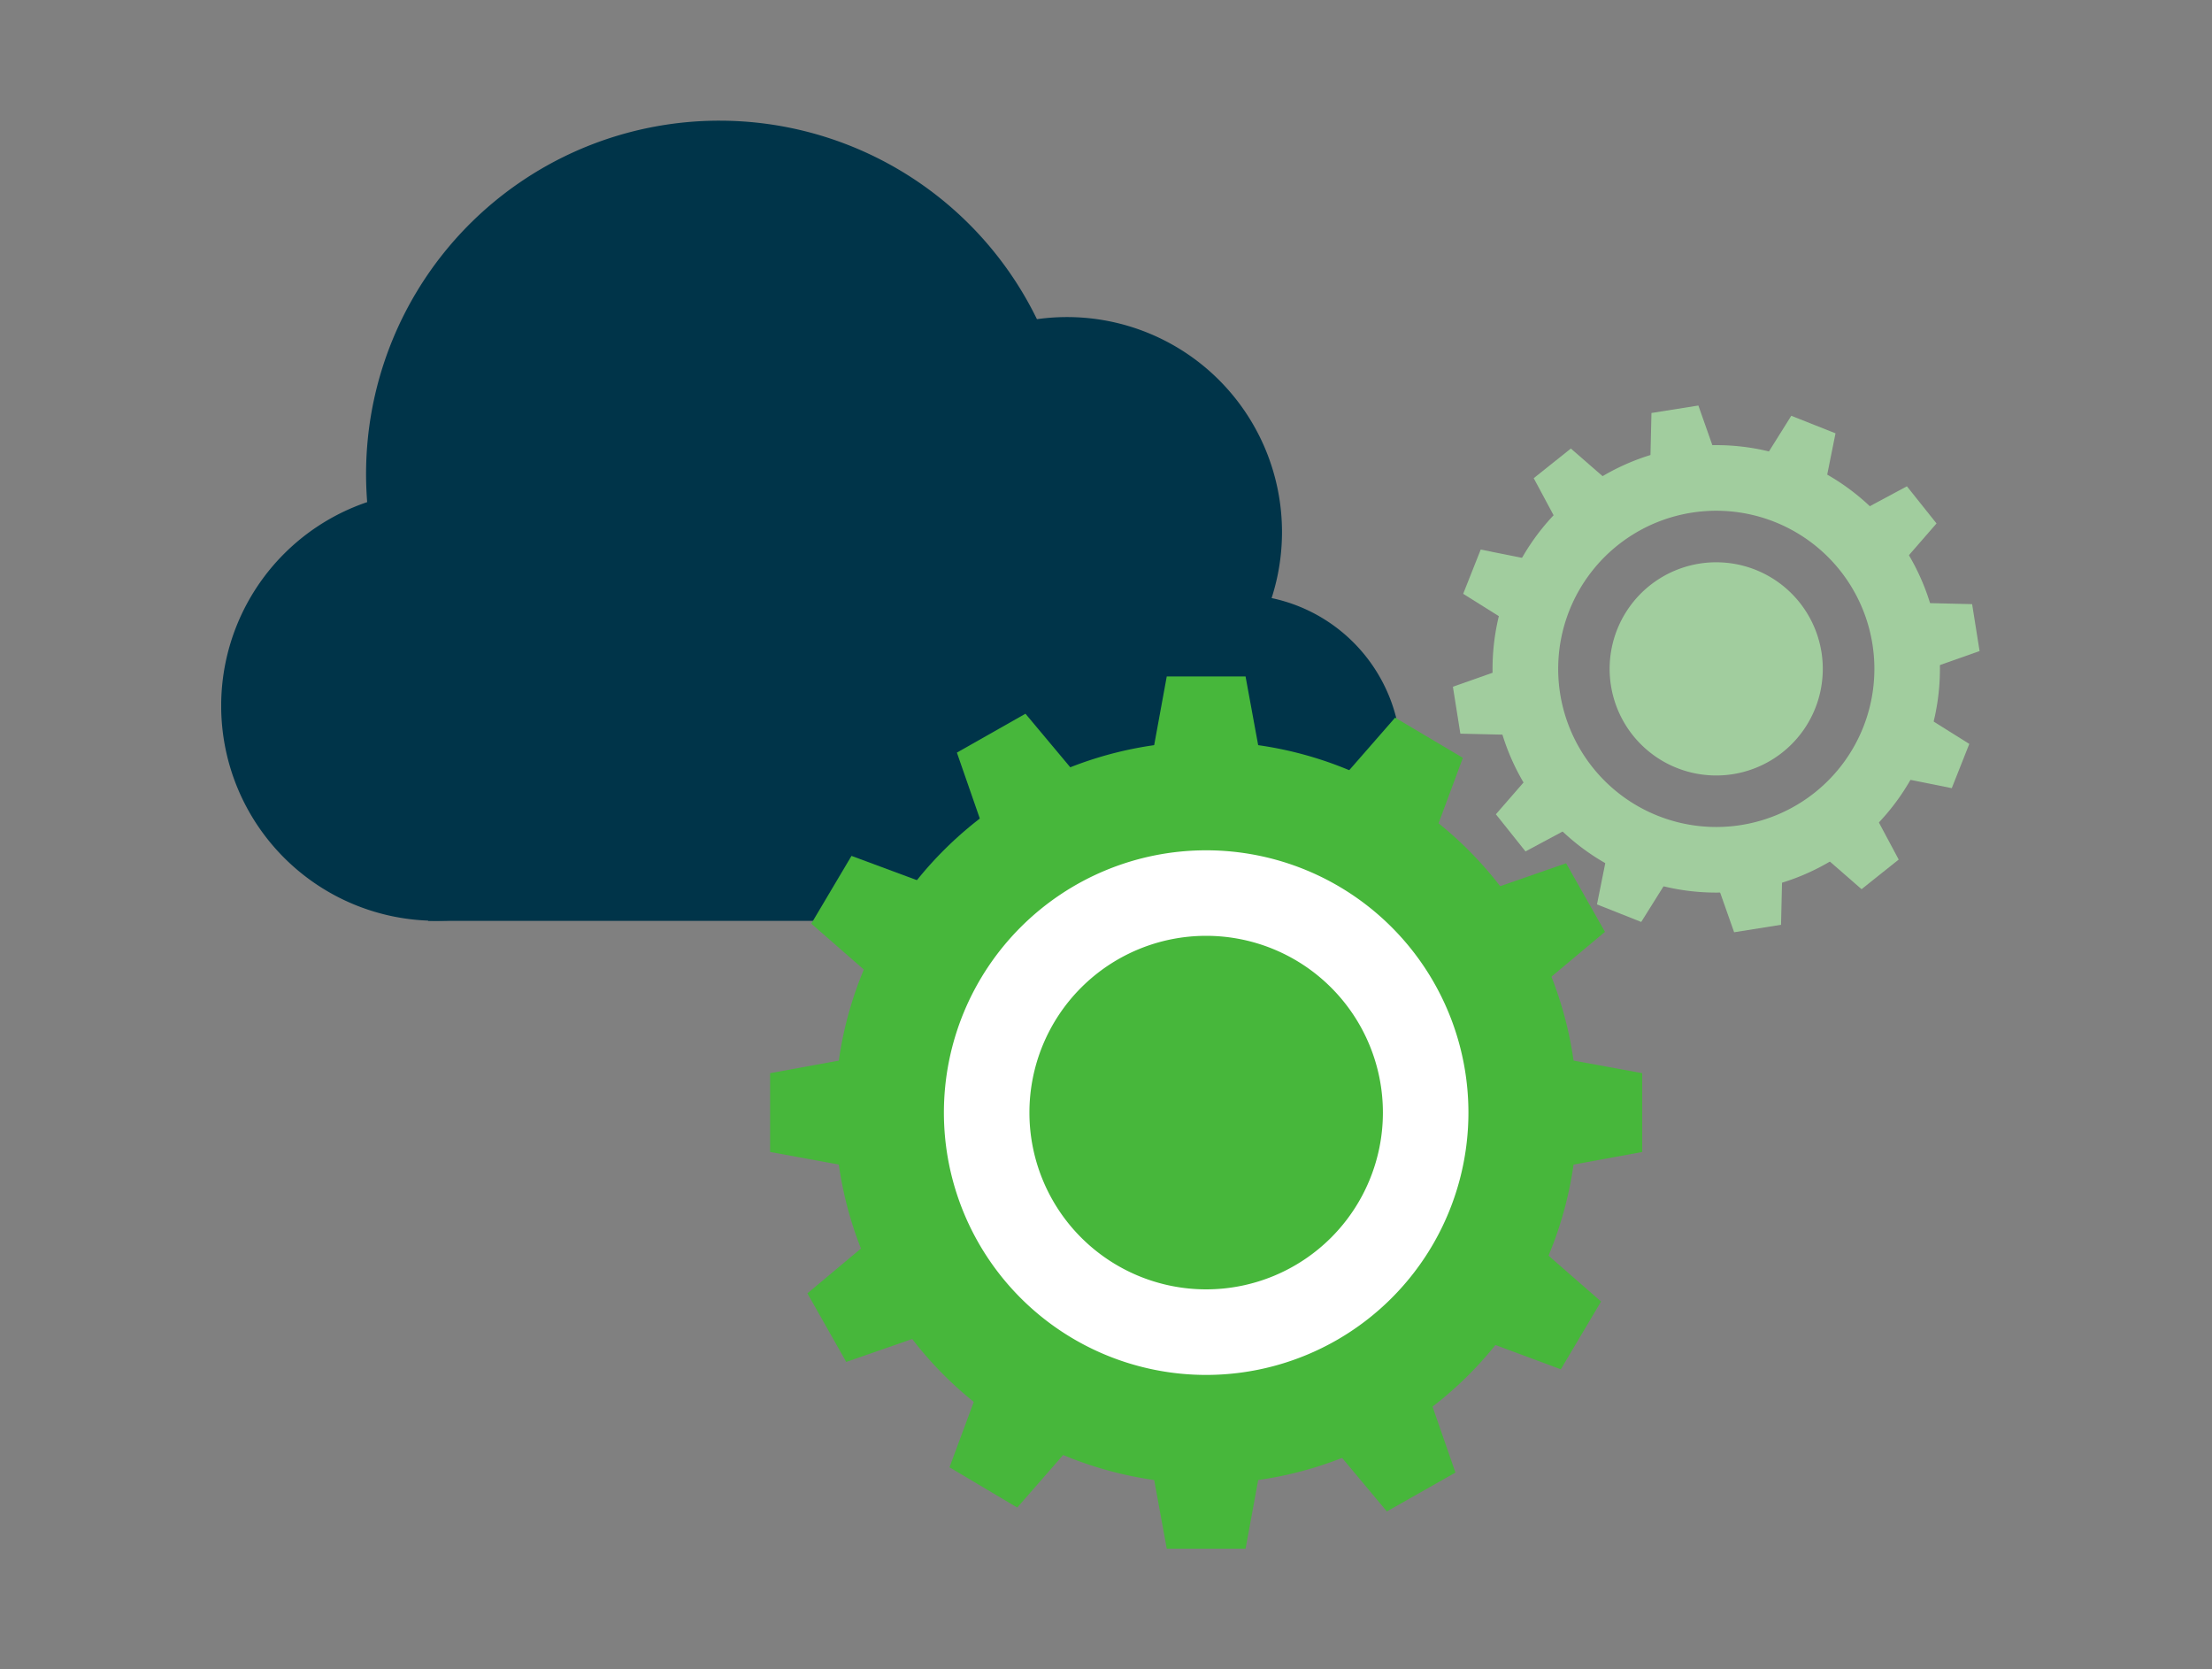
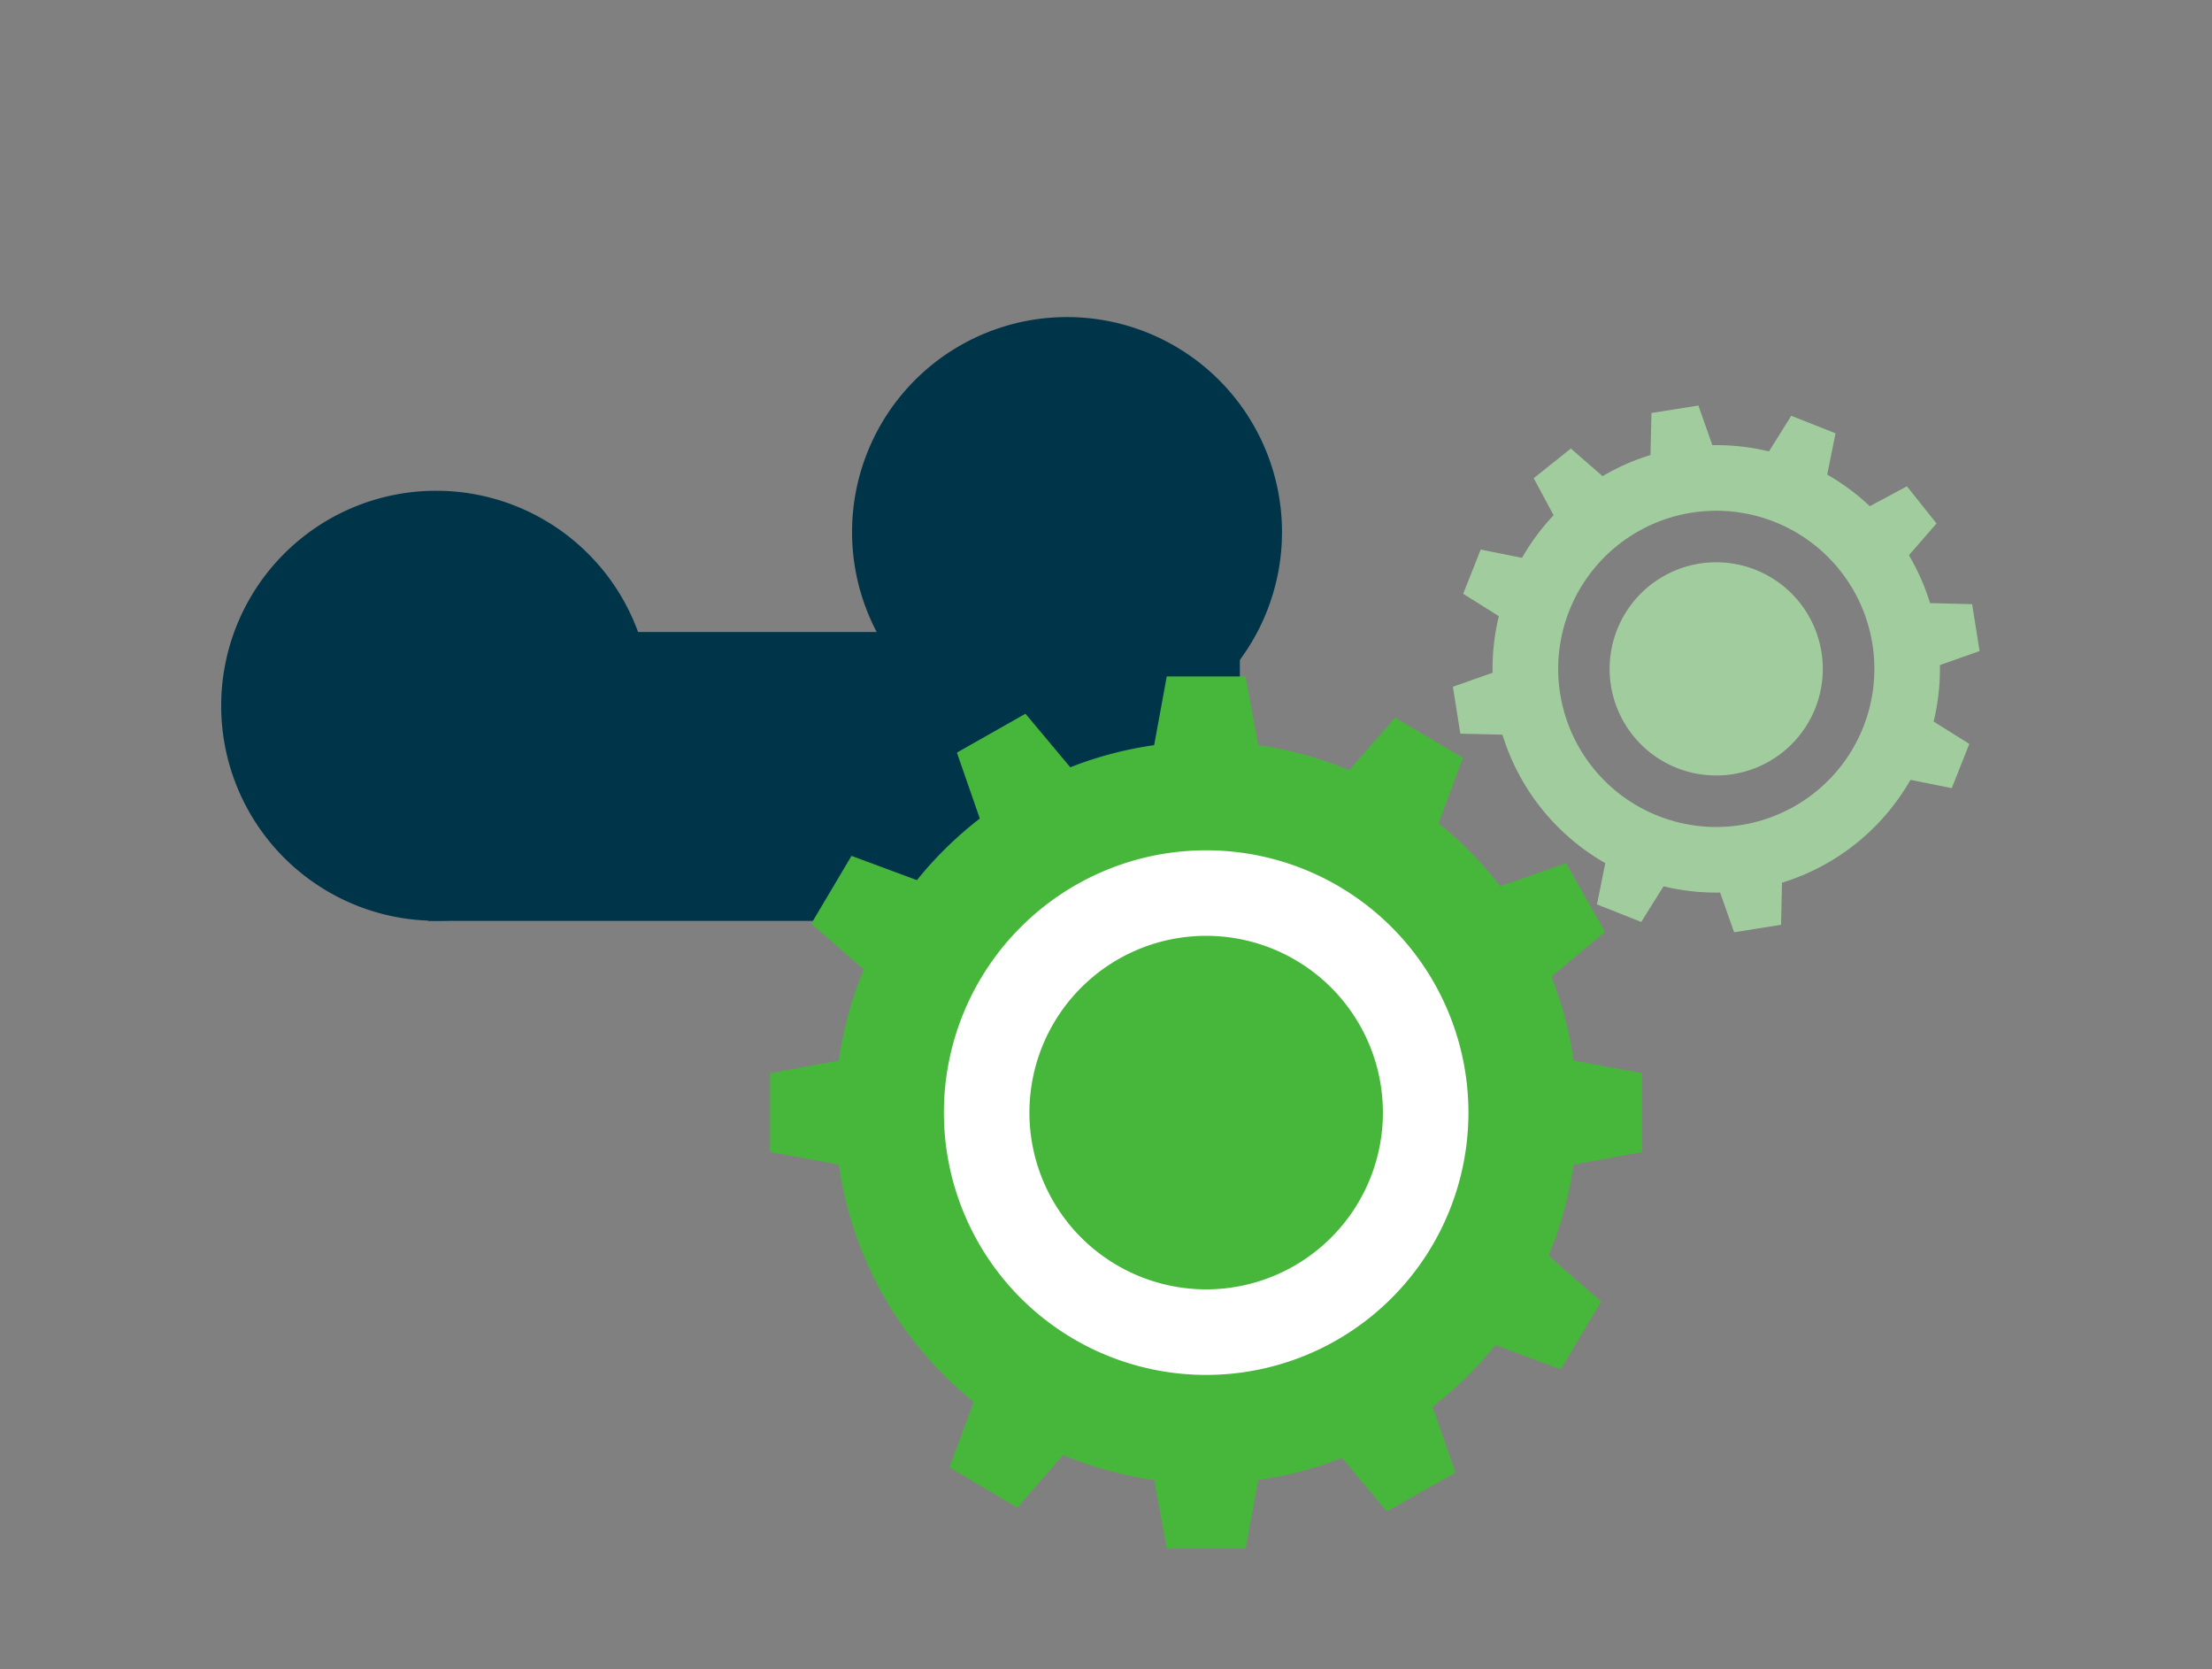
<svg xmlns="http://www.w3.org/2000/svg" width="110" height="83" viewBox="0 0 110 83">
  <rect x="0" y="0" width="110" height="83" fill="#808080" stroke="none" />
  <defs>
    <clipPath id="clip-path">
      <rect width="87.442" height="71.003" fill="none" />
    </clipPath>
  </defs>
  <g transform="translate(-628 -2495)">
    <g transform="translate(639 2501)">
      <g transform="translate(0 0)" clip-path="url(#clip-path)">
        <path d="M21.379,27.295A10.69,10.69,0,1,1,10.69,16.6a10.69,10.69,0,0,1,10.69,10.69" transform="translate(0 1.801)" fill="#003449" />
        <path d="M49.683,19.5a10.69,10.69,0,1,1-10.69-10.69A10.69,10.69,0,0,1,49.683,19.5" transform="translate(3.069 0.955)" fill="#003449" />
-         <path d="M54.525,29.369a8.11,8.11,0,1,1-8.11-8.11,8.11,8.11,0,0,1,8.11,8.11" transform="translate(4.153 2.305)" fill="#003449" />
-         <path d="M41.637,17.569A17.569,17.569,0,1,1,24.069,0,17.568,17.568,0,0,1,41.637,17.569" transform="translate(0.705 0)" fill="#003449" />
        <rect width="40.368" height="14.362" transform="translate(10.288 25.424)" fill="#003449" />
        <path d="M60.767,46.284A15.113,15.113,0,1,1,45.653,31.171,15.114,15.114,0,0,1,60.767,46.284" transform="translate(3.311 3.38)" fill="#fff" />
        <path d="M45.995,27.848A18.451,18.451,0,1,0,64.447,46.3,18.452,18.452,0,0,0,45.995,27.848m0,31.494A13.042,13.042,0,1,1,59.037,46.3,13.042,13.042,0,0,1,45.995,59.342" transform="translate(2.986 3.02)" fill="#47b73b" />
        <path d="M47.5,30.68H41.472l1.053-5.749h3.919Z" transform="translate(4.496 2.704)" fill="#47b73b" />
        <path d="M41.472,58.87H47.5L46.444,64.62H42.525Z" transform="translate(4.497 6.383)" fill="#47b73b" />
        <path d="M58.566,47.8V41.776l5.749,1.053v3.919Z" transform="translate(6.35 4.53)" fill="#47b73b" />
        <path d="M30.376,41.776V47.8l-5.749-1.053V42.829Z" transform="translate(2.67 4.53)" fill="#47b73b" />
        <path d="M54.378,34.257,49.2,31.179l3.843-4.4,3.37,2Z" transform="translate(5.334 2.903)" fill="#47b73b" />
        <path d="M34.707,55.464l5.18,3.078-3.843,4.4-3.37-2Z" transform="translate(3.543 6.014)" fill="#47b73b" />
        <path d="M55.159,54.682l3.078-5.18,4.4,3.843-2,3.37Z" transform="translate(5.981 5.368)" fill="#47b73b" />
        <path d="M33.952,35.012l-3.078,5.18-4.4-3.843,2-3.37Z" transform="translate(2.87 3.576)" fill="#47b73b" />
        <path d="M58.328,40.471l-2.971-5.242,5.521-1.919,1.933,3.41Z" transform="translate(6.002 3.612)" fill="#47b73b" />
-         <path d="M30.781,49.218l2.971,5.242-5.521,1.919L26.3,52.969Z" transform="translate(2.851 5.337)" fill="#47b73b" />
        <path d="M48.913,58.632l5.242-2.971,1.919,5.521-3.41,1.933Z" transform="translate(5.303 6.035)" fill="#47b73b" />
        <path d="M40.167,31.085l-5.242,2.971-1.919-5.521,3.41-1.933Z" transform="translate(3.579 2.885)" fill="#47b73b" />
        <path d="M53.838,45.354a8.789,8.789,0,1,1-8.789-8.789,8.789,8.789,0,0,1,8.789,8.789" transform="translate(3.932 3.965)" fill="#47b73b" />
        <path d="M66.413,14.693a11.124,11.124,0,1,0,12.735,9.236,11.124,11.124,0,0,0-12.735-9.236M69.4,33.443a7.862,7.862,0,1,1,6.529-9,7.861,7.861,0,0,1-6.529,9" transform="translate(6.184 1.578)" fill="#a1cd9e" />
        <path d="M67.681,16.1l-3.587.571.082-3.523,2.333-.371Z" transform="translate(6.949 1.386)" fill="#a1cd9e" />
        <path d="M66.819,33.462l3.587-.571-.082,3.523-2.333.371Z" transform="translate(7.245 3.567)" fill="#a1cd9e" />
        <path d="M75.947,25.2l-.571-3.587,3.523.082.371,2.333Z" transform="translate(8.172 2.343)" fill="#a1cd9e" />
        <path d="M58.583,24.334l.571,3.587-3.523-.082-.371-2.333Z" transform="translate(5.991 2.639)" fill="#a1cd9e" />
        <path d="M72.129,17.565l-3.375-1.342,1.87-2.986,2.2.872Z" transform="translate(7.454 1.436)" fill="#a1cd9e" />
        <path d="M62.418,32.038l3.375,1.342-1.87,2.986-2.2-.872Z" transform="translate(6.693 3.474)" fill="#a1cd9e" />
        <path d="M74.523,29.644l1.342-3.375,2.986,1.87-.872,2.2Z" transform="translate(8.08 2.849)" fill="#a1cd9e" />
        <path d="M60.049,19.933l-1.342,3.375-2.986-1.87.872-2.2Z" transform="translate(6.041 2.087)" fill="#a1cd9e" />
        <path d="M75.092,20.906l-2.266-2.84L75.932,16.4l1.473,1.847Z" transform="translate(7.896 1.779)" fill="#a1cd9e" />
-         <path d="M59.5,28.714l2.266,2.84-3.106,1.665-1.473-1.847Z" transform="translate(6.201 3.114)" fill="#a1cd9e" />
-         <path d="M71.2,32.608l2.84-2.266L75.7,33.448l-1.847,1.473Z" transform="translate(7.72 3.29)" fill="#a1cd9e" />
        <path d="M63.39,17.02l-2.84,2.266-1.665-3.106,1.847-1.473Z" transform="translate(6.385 1.595)" fill="#a1cd9e" />
        <path d="M72.825,24.275a5.3,5.3,0,1,1-6.065-4.4,5.3,5.3,0,0,1,6.065,4.4" transform="translate(6.754 2.148)" fill="#a1cd9e" />
      </g>
    </g>
  </g>
</svg>